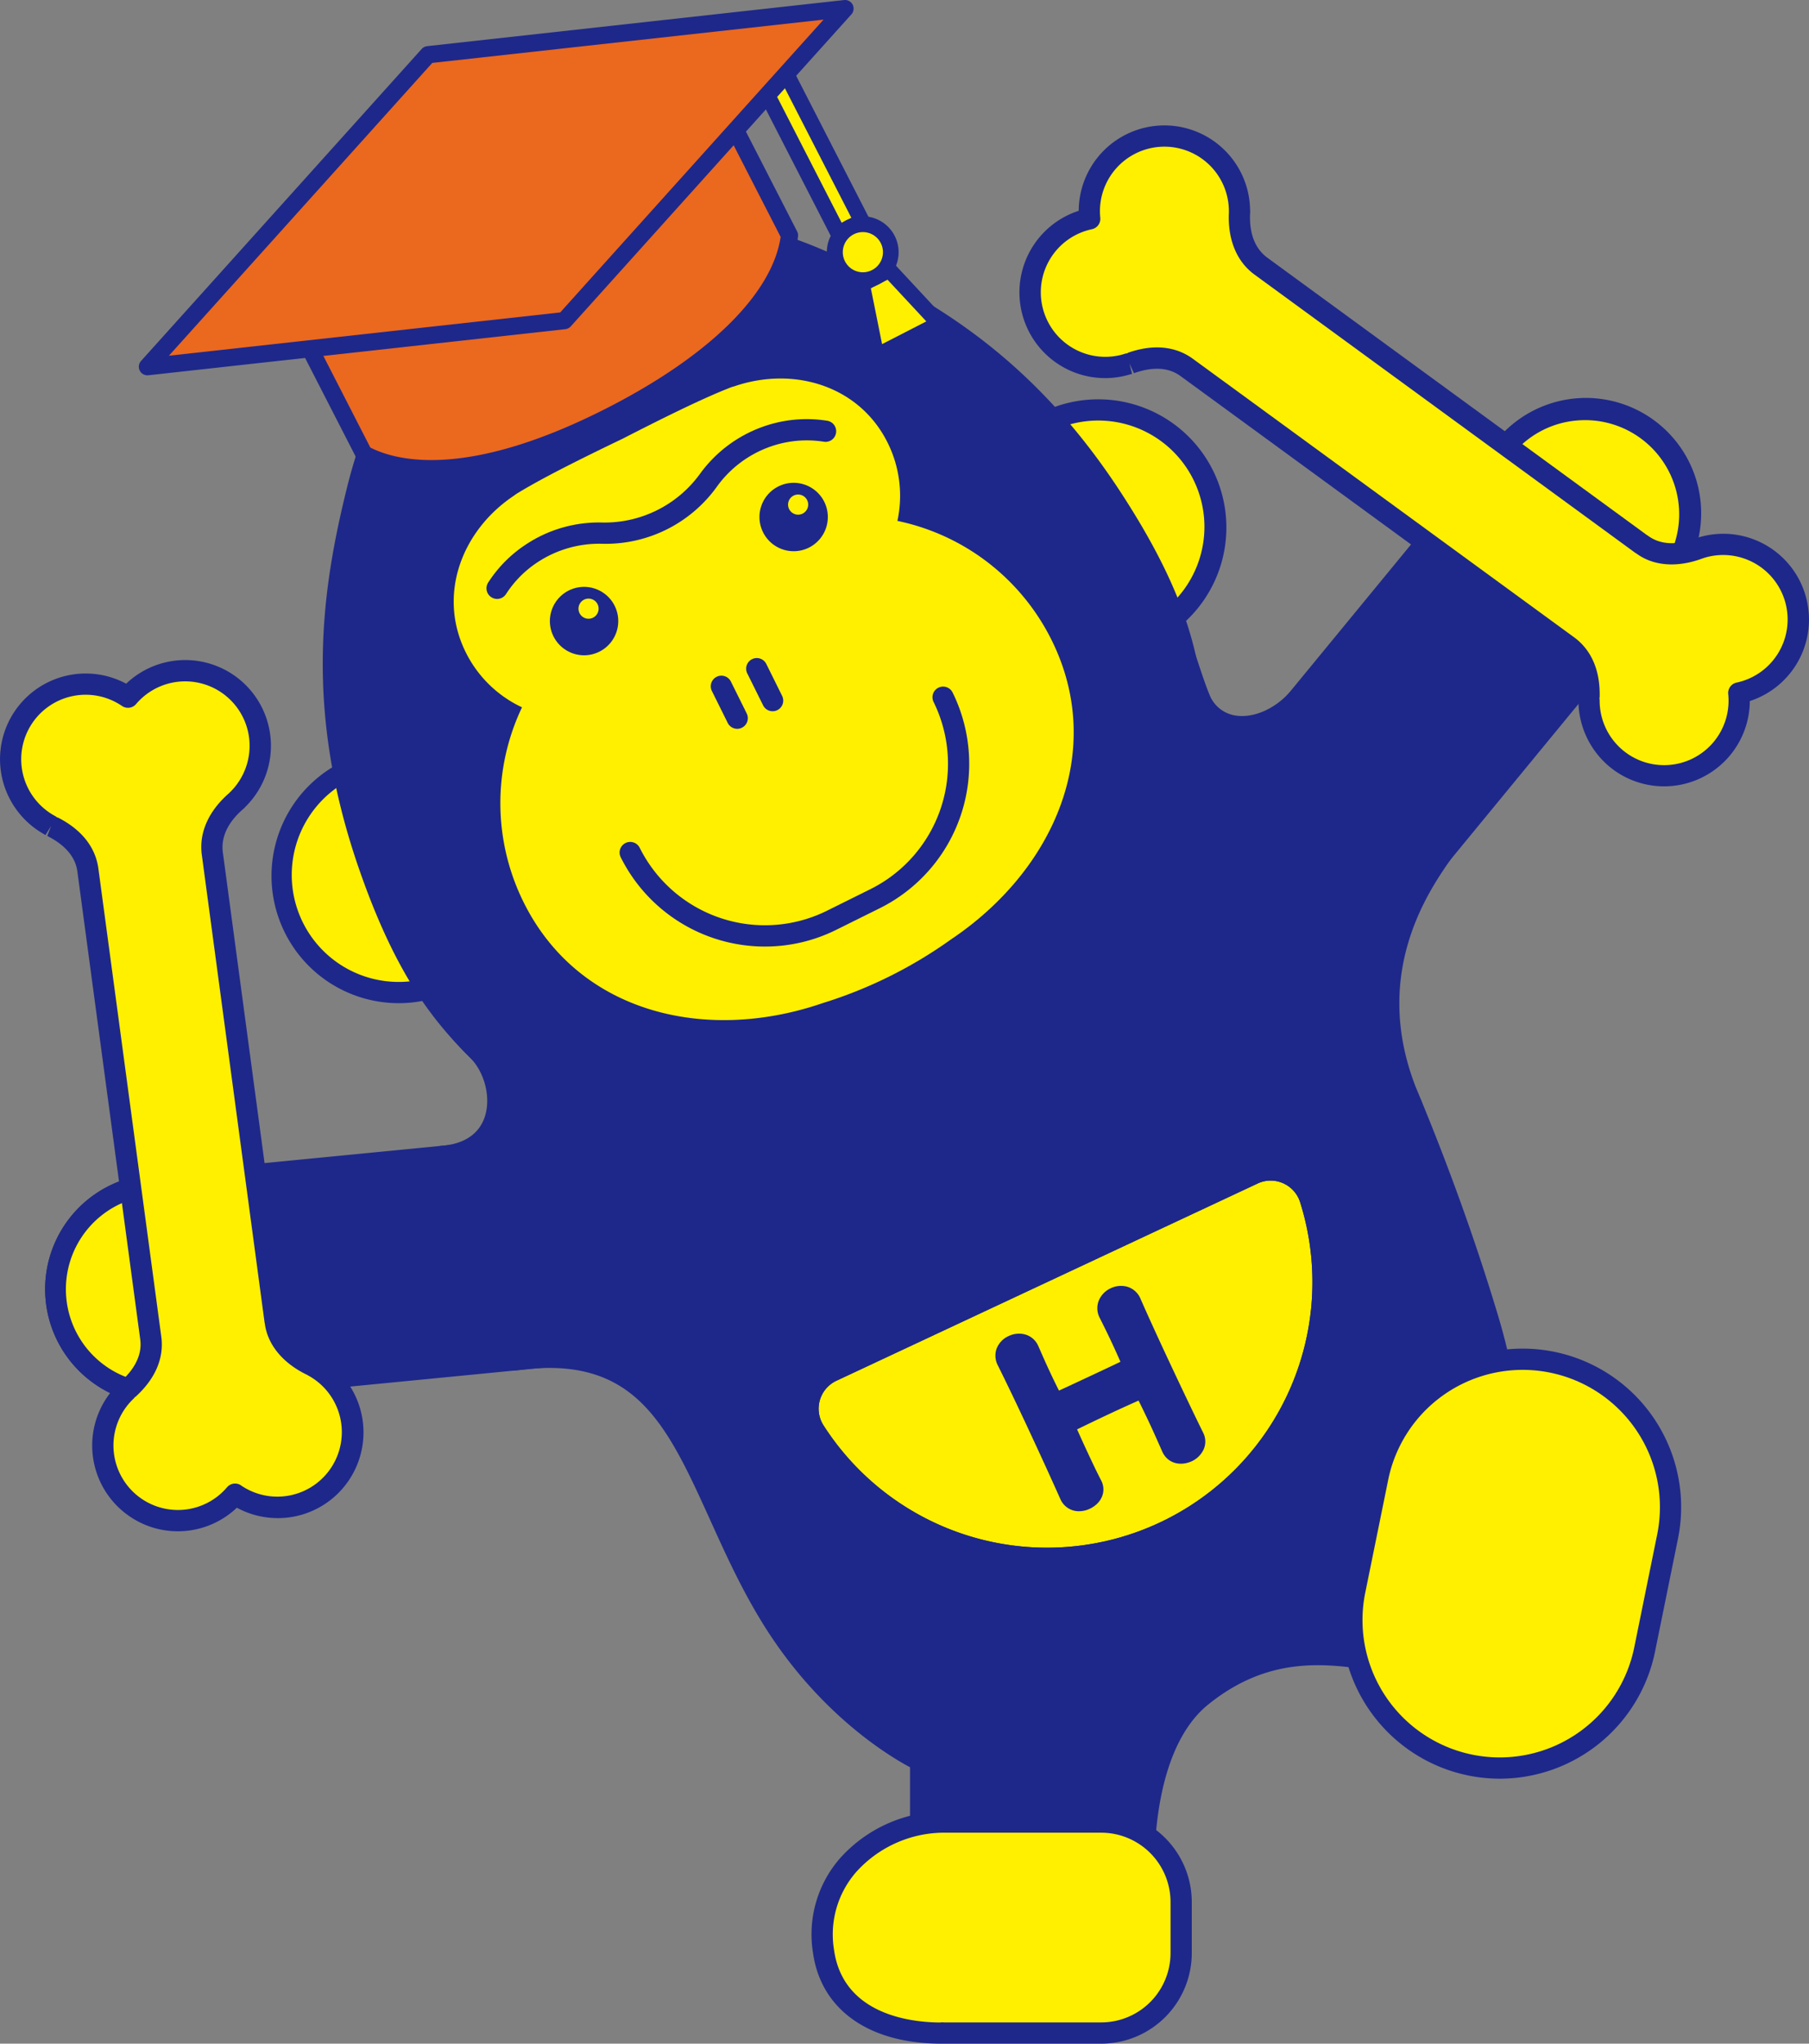
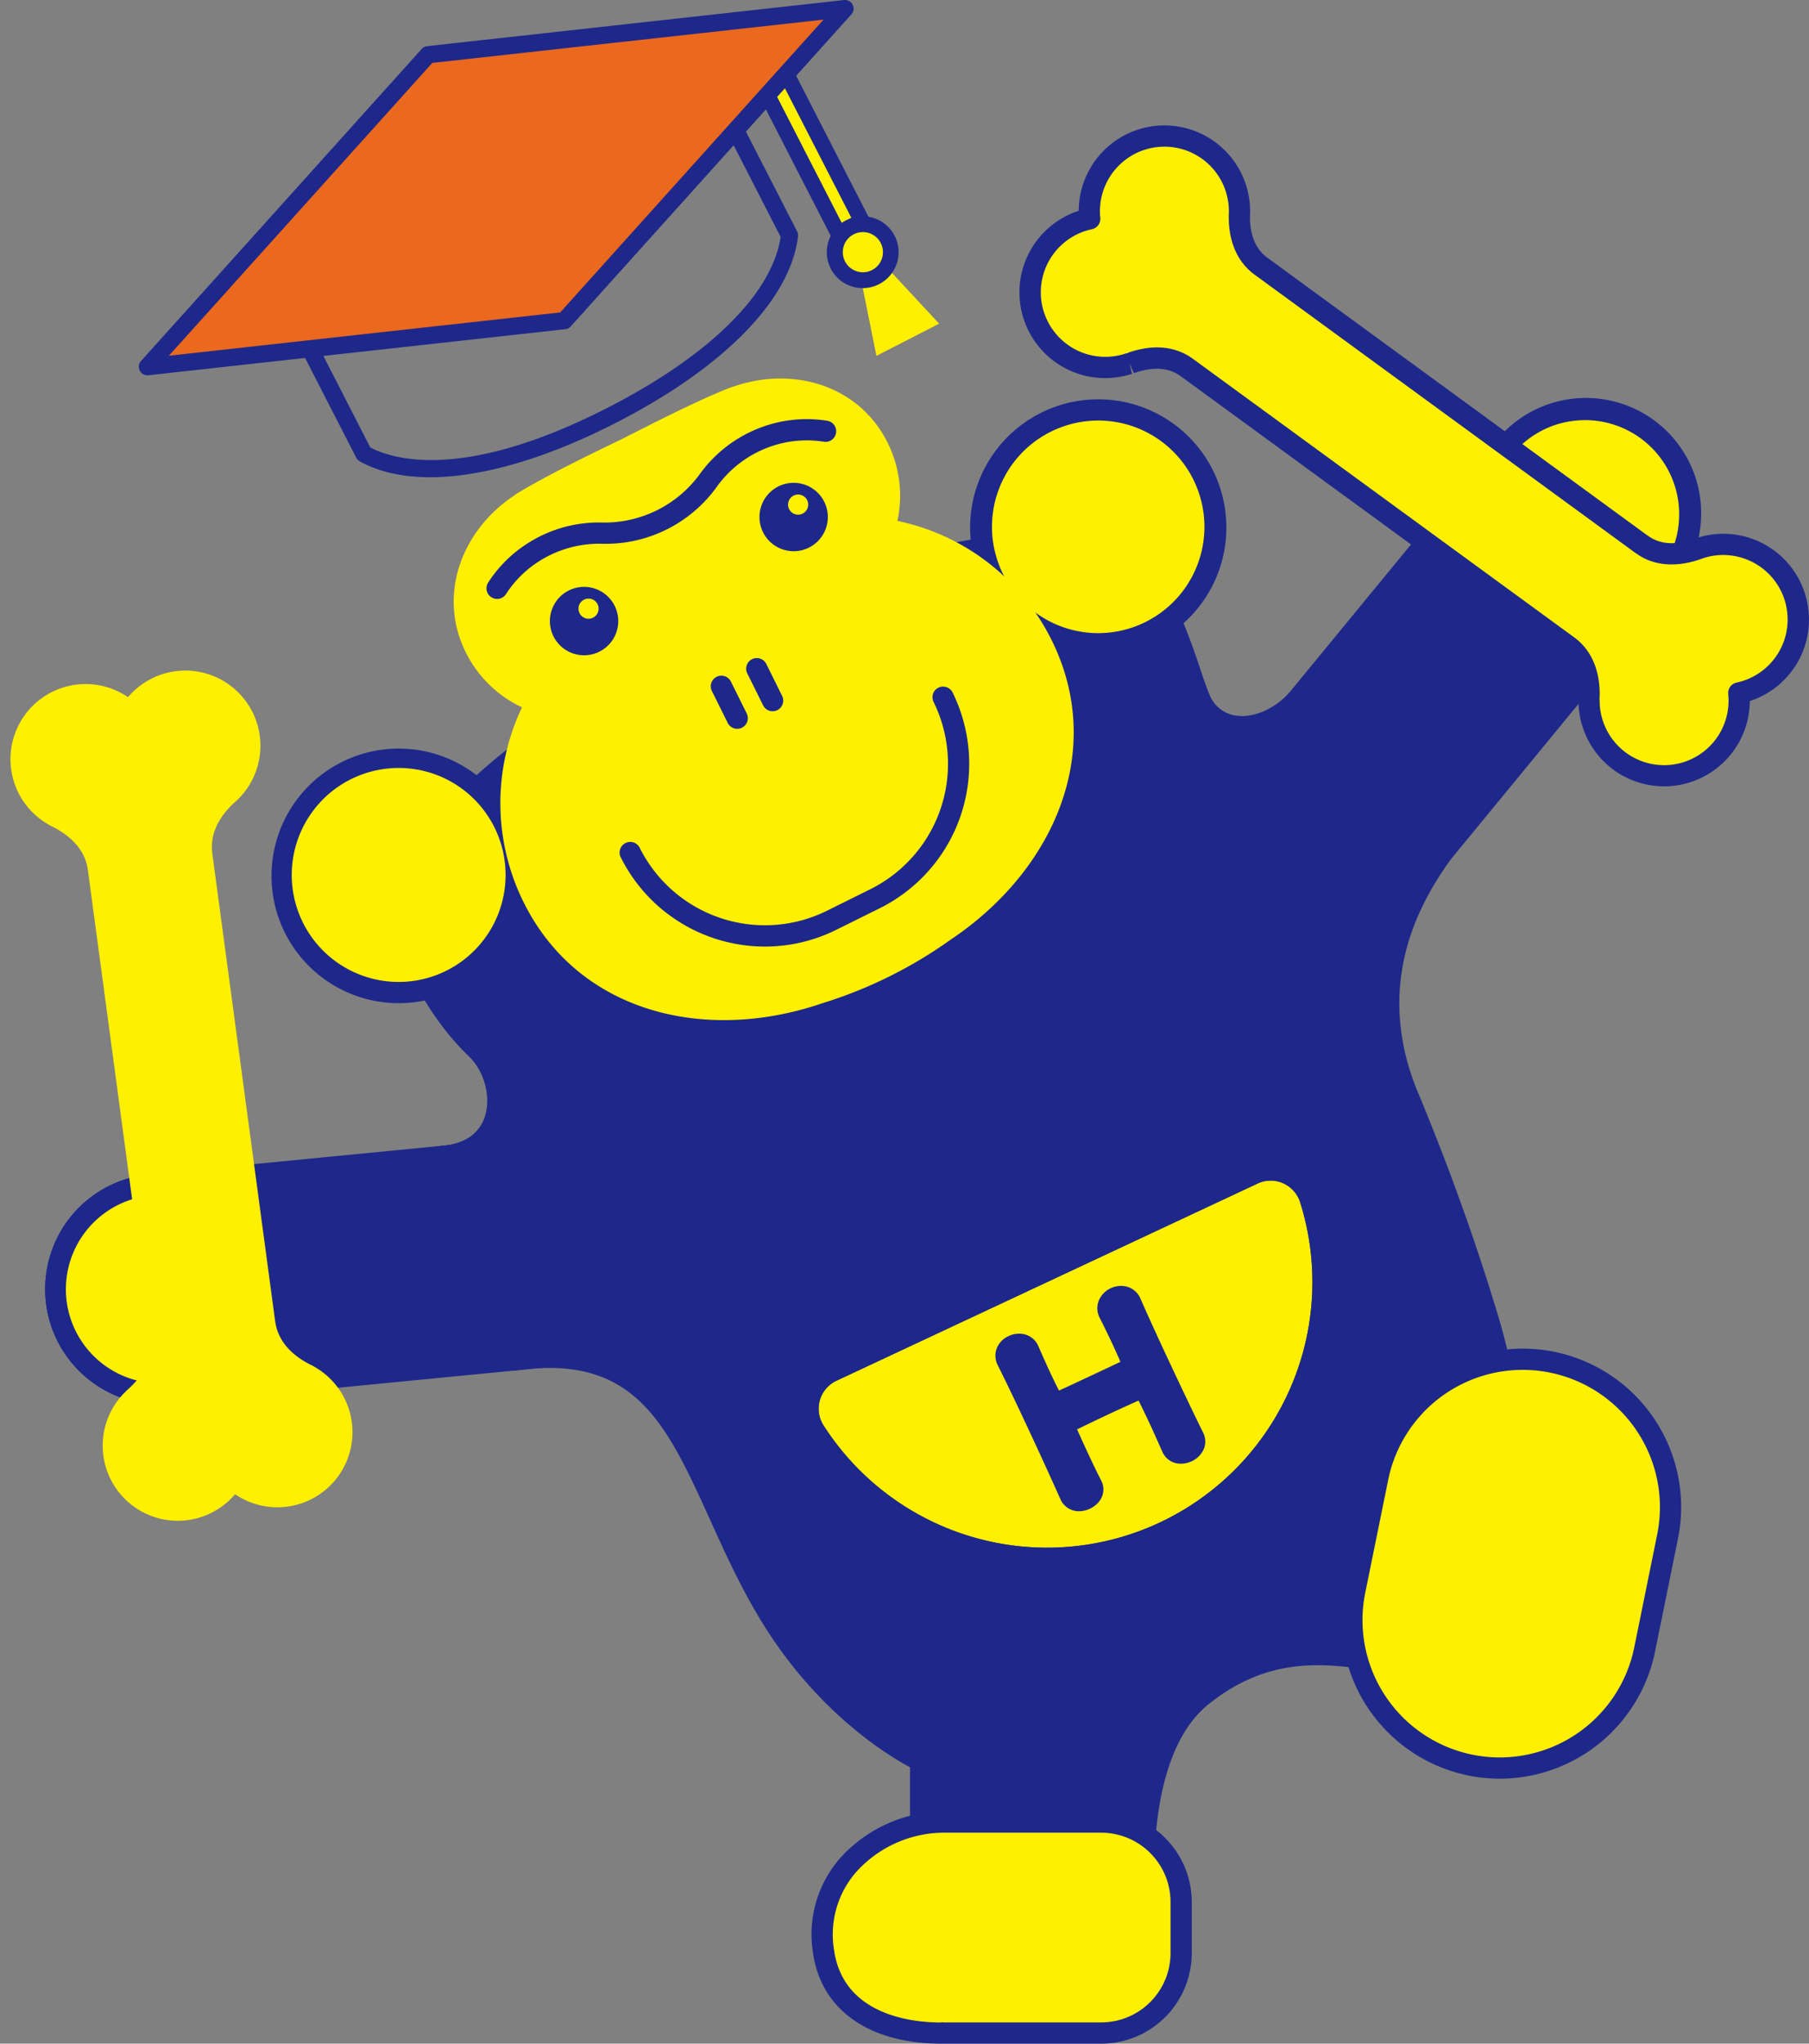
<svg xmlns="http://www.w3.org/2000/svg" id="グループ_15339" data-name="グループ 15339" width="450.519" height="508.642" viewBox="0 0 450.519 508.642">
  <rect x="0" y="0" width="450.519" height="508.642" fill="#808080" stroke="none" />
  <defs>
    <clipPath id="clip-path">
      <rect id="長方形_5599" data-name="長方形 5599" width="450.519" height="508.642" fill="none" />
    </clipPath>
  </defs>
  <g id="グループ_15338" data-name="グループ 15338" clip-path="url(#clip-path)">
    <path id="パス_36041" data-name="パス 36041" d="M130.18,196.855l100.565-122.3a26.071,26.071,0,0,0-40.277-33.115L89.9,163.736a26.072,26.072,0,0,0,40.277,33.118" transform="translate(184.148 70.002)" fill="#1e288a" />
    <path id="パス_36042" data-name="パス 36042" d="M93.622,204.281a28.712,28.712,0,0,1-3.943-40.415l100.565-122.3A28.714,28.714,0,1,1,234.6,78.037l-100.565,122.3a28.743,28.743,0,0,1-40.415,3.94m136.9-129.6a23.431,23.431,0,0,0-36.2-29.763L93.759,167.219a23.432,23.432,0,0,0,36.2,29.766Z" transform="translate(182.332 68.196)" fill="#1e288a" />
    <path id="パス_36043" data-name="パス 36043" d="M159.807,37.855a26.074,26.074,0,0,1,3.579,36.7L154.96,84.8,114.683,51.684l8.426-10.25a26.074,26.074,0,0,1,36.7-3.579" transform="translate(251.507 70.004)" fill="#fff000" />
    <path id="パス_36044" data-name="パス 36044" d="M155.1,88.659,114.819,55.544a2.666,2.666,0,0,1-.952-1.788,2.632,2.632,0,0,1,.591-1.932l8.43-10.25a28.714,28.714,0,1,1,44.358,36.474l-8.427,10.247a2.648,2.648,0,0,1-3.723.364M142.79,36.491a23.269,23.269,0,0,0-15.822,8.439l-6.75,8.209,36.2,29.756,6.747-8.2a23.433,23.433,0,0,0-18.054-38.314q-1.154,0-2.318.112" transform="translate(249.691 68.187)" fill="#1e288a" />
    <path id="パス_36045" data-name="パス 36045" d="M185.48,87.632,27.89,103a26.072,26.072,0,1,0,5.061,51.9l157.59-15.371a26.072,26.072,0,0,0-5.061-51.9" transform="translate(9.533 191.908)" fill="#1e288a" />
    <path id="パス_36046" data-name="パス 36046" d="M14,152.942a28.714,28.714,0,0,1,15.448-50.757L187.041,86.814a28.717,28.717,0,0,1,5.575,57.162L35.022,159.344q-1.423.139-2.835.137A28.5,28.5,0,0,1,14,152.942M187.555,92.076,29.961,107.448a23.428,23.428,0,0,0,4.55,46.635L192.1,138.711a23.428,23.428,0,0,0-2.257-46.746c-.757,0-1.523.038-2.289.112" transform="translate(7.717 190.095)" fill="#1e288a" />
    <path id="パス_36047" data-name="パス 36047" d="M4.471,121.725A26.07,26.07,0,0,1,27.889,93.246L41.1,91.956l4.9,52.408-13.044.779A26.072,26.072,0,0,1,4.471,121.725" transform="translate(9.531 201.665)" fill="#fff000" />
    <path id="パス_36048" data-name="パス 36048" d="M14,143.186A28.714,28.714,0,0,1,29.447,92.429l13.206-1.29a2.65,2.65,0,0,1,2.89,2.388l4.9,52.408a2.637,2.637,0,0,1-2.471,2.883l-12.948.77c-.948.089-1.9.137-2.839.137A28.5,28.5,0,0,1,14,143.186M40.527,96.66,29.961,97.691a23.43,23.43,0,1,0,4.646,46.628l10.317-.616Z" transform="translate(7.717 199.851)" fill="#1e288a" />
    <path id="パス_36049" data-name="パス 36049" d="M241.769,115.8l-167.594,90.3s-24.12,40.705-14.251,39.354c42.334-5.8,43.534,31.787,64,64.615,15.908,25.513,36.848,35.184,36.848,35.184v29.386h55.7s-2.066-32.269,14.3-45.46c23.083-18.6,44.728-5.831,54.924-8.644l21.393-37.8s3.6-18.778-5.051-47.567A562.281,562.281,0,0,0,268.652,150c-5.981-13.29-26.882-34.191-26.882-34.191M115.331,205.226s181.3,7,167.648-23.44c-13.583-30.3.734-52.433,7.564-62.271s-27.914-46.979-36.181-38.1c-7.781,8.353-20.084,9.123-24.13-.581-2.5-6-3.729-12.466-10.2-26.3C199.324,10.29,12.124,97.895,32.831,142.141c6.476,13.832,12.054,20.835,17.415,26.071,7.708,7.526,8.337,24.989-8.091,26.592-15.416,1.5,73.175,10.422,73.175,10.422" transform="translate(68.5 92.964)" fill="#1e288a" />
    <path id="パス_36050" data-name="パス 36050" d="M159.851,376.457V348.7c-5.24-2.788-22.613-13.226-36.449-35.414-5.425-8.7-9.435-17.536-13.305-26.084C99.211,263.209,91.36,245.864,62,249.894a4.459,4.459,0,0,1-4.5-1.842c-3.889-5.853,8.433-28.5,16.125-41.481a2.635,2.635,0,0,1,1.022-.977l.677-.37c-35.9-4.215-35.9-5.815-35.893-8.117.006-2.714,3.043-3.011,4.189-3.123,5.285-.514,8.832-2.925,10.256-6.974,1.705-4.847.089-11.339-3.755-15.1-4.921-4.8-10.895-11.744-17.961-26.838C23.865,127.366,45.185,95.6,111.5,64.572s104.352-27.055,112.638-9.346a169.275,169.275,0,0,1,7.948,20.014c.8,2.379,1.488,4.429,2.3,6.386a8.283,8.283,0,0,0,6.348,5.281c4.314.776,9.582-1.379,13.411-5.486,2.226-2.385,7.769-4.936,19.89,4.828,9.918,7.992,26.652,27.563,20.394,36.583-5.47,7.88-19.688,28.367-8.6,56.658q.536,1.274,1.082,2.6.091.216.192.431c.147.329.275.655.39.98,5.907,14.391,12.731,32.592,18.788,52.733,8.746,29.076,5.272,48.033,5.118,48.828a2.711,2.711,0,0,1-.294.8l-21.4,37.8a2.648,2.648,0,0,1-1.6,1.245c-3.656,1.006-8.161.361-13.382-.383-11.348-1.622-25.474-3.643-40.587,8.538-15.1,12.166-13.341,42.921-13.321,43.231a2.649,2.649,0,0,1-2.637,2.813H162.495a2.648,2.648,0,0,1-2.644-2.647m70.979-47.513c16.907-13.625,32.946-11.329,44.652-9.656,4.074.581,7.651,1.1,10.221.728l20.576-36.35c.431-2.829,2.609-20.436-5.055-45.913-4.994-16.607-10.512-31.873-15.592-44.741-18.842,21.793-153.213,17.265-168.852,16.655-12.74-1.28-23.38-2.4-32.269-3.391l-6.718,3.618c-8.12,13.8-16.01,30.187-15.933,34.683,32.8-4.215,42.18,16.479,53.05,40.443,3.8,8.391,7.737,17.064,12.977,25.471,15.26,24.472,35.516,34.092,35.721,34.185a2.647,2.647,0,0,1,1.53,2.4v26.739h50.323c-.105-8.4.878-33.189,15.371-44.869m51.252-144.719c-.428-.967-.83-1.935-1.2-2.89-7.28-17.361-12.763-28.128-12.865-28.322l-.057-.121c-4.844-10.761-20.266-27.147-24.967-32.007L92.79,201.816c8.628.958,17.14,1.855,24.357,2.583,41.89,1.616,153.158,2.012,164.883-15.362a3.928,3.928,0,0,0,.511-3.691c-.153-.377-.307-.747-.46-1.121m-36.727-68.478c.865.869,21.253,21.342,27.393,34.916.22.431,1.542,3.049,3.621,7.469.109-18.711,9.413-32.116,13.717-38.314,2.634-3.793-6.46-19.05-19.369-29.453-6.629-5.339-11.412-6.725-12.705-5.339-5.1,5.47-12.079,8.184-18.21,7.085a13.514,13.514,0,0,1-10.294-8.452c-.888-2.13-1.606-4.266-2.433-6.734a164.966,164.966,0,0,0-7.724-19.462c-7.162-15.3-45.737-16.125-105.61,11.894s-83.958,58.174-76.8,73.476c6.705,14.327,12.287,20.828,16.869,25.3,5.3,5.182,7.427,13.861,5.048,20.63a14.706,14.706,0,0,1-6.6,8.015c7.593,1.159,19.152,2.6,31.318,4l158.657-85.488a2.641,2.641,0,0,1,3.123.46M43.186,199.373h0Zm227.148-47.567h0Z" transform="translate(66.786 91.151)" fill="#1e288a" />
    <path id="パス_36051" data-name="パス 36051" d="M148.734,177.16a66.105,66.105,0,0,0,35.034-79.712A7.69,7.69,0,0,0,173.2,92.742L68.243,141.858a7.689,7.689,0,0,0-3.158,11.134,66.1,66.1,0,0,0,83.649,24.168" transform="translate(140.031 201.808)" fill="#fff000" />
    <path id="パス_36052" data-name="パス 36052" d="M180.044,95.651a7.742,7.742,0,0,1,7.354,5.428A66.1,66.1,0,0,1,68.715,156.622a7.691,7.691,0,0,1,3.158-11.134L176.825,96.372a7.55,7.55,0,0,1,3.219-.722m0-5.285a12.808,12.808,0,0,0-5.46,1.22L69.634,140.7a12.9,12.9,0,0,0-6.923,8.1,13.04,13.04,0,0,0,1.552,10.671A71.385,71.385,0,0,0,192.436,99.485,12.97,12.97,0,0,0,180.044,90.366Z" transform="translate(136.401 198.178)" fill="#1e288a" />
    <path id="パス_36053" data-name="パス 36053" d="M125.7,136.266c.763,1.632-.307,3.193-1.788,3.886-1.5.639-3.34.568-4.1-1.066l-.048-.1c-1.025-2.321-2.047-4.643-3.027-6.734-1.5-3.212-2.8-5.84-3.49-7.194-.383-.817-.635-.824-1.424-.517-1.81.786-4.841,2.143-7.9,3.576-3.774,1.766-7.679,3.656-9.646,4.636-.409.192-.945.508-.584,1.271.568,1.351,1.782,4.078,3.356,7.446.958,2.04,2.031,4.333,3.231,6.632l.048.1c.766,1.635-.307,3.069-1.785,3.761s-3.343.568-4.106-1.066l-.022-.051c-2.43-5.454-5.53-12.213-8.513-18.59-2.676-5.712-5.256-11.093-7.172-14.924a2.916,2.916,0,0,1,1.616-4.116,3.024,3.024,0,0,1,4.2,1.268l.048.1c.9,2.063,1.807,4.129,2.644,5.914,1.287,2.756,2.414,5.029,3.062,6.278.358.766.862.779,1.271.587,1.3-.543,4.818-2.194,8.49-3.911,3.723-1.743,7.548-3.532,9.362-4.442.613-.287.648-.741.386-1.3-.52-1.245-1.545-3.567-2.858-6.373-.859-1.836-1.865-3.854-2.871-5.872a3.278,3.278,0,0,1,5.866-2.867l.051.1c1.641,3.774,4.145,9.257,6.747,14.816,3.343,7.143,6.83,14.465,8.937,18.7Z" transform="translate(171.872 221.424)" fill="#1e288a" />
    <path id="パス_36054" data-name="パス 36054" d="M93.869,153.417c-2.42-5.441-5.514-12.188-8.49-18.552-2.756-5.888-5.3-11.166-7.14-14.857a5.208,5.208,0,0,1-.332-4.074,5.681,5.681,0,0,1,3.046-3.228,5.97,5.97,0,0,1,3.9-.431,5.037,5.037,0,0,1,3.42,2.826l.15.329c.872,1.989,1.74,3.969,2.545,5.69.961,2.063,1.833,3.851,2.5,5.17,1.593-.718,4.116-1.9,6.757-3.139l.693-.319c2.918-1.367,5.869-2.749,7.858-3.71-.559-1.293-1.373-3.1-2.344-5.176-.849-1.82-1.846-3.819-2.842-5.808a5.144,5.144,0,0,1-.291-4.023,5.815,5.815,0,0,1,3.065-3.3,5.933,5.933,0,0,1,3.9-.428,5.164,5.164,0,0,1,3.487,2.989c1.558,3.57,4.007,8.95,6.721,14.755,3.611,7.714,6.945,14.688,8.915,18.654l.045.1a4.811,4.811,0,0,1-.1,4.378,6.108,6.108,0,0,1-2.89,2.663c-3,1.274-5.939.351-7.219-2.379-1.019-2.305-2.034-4.608-3-6.686-1.146-2.449-2.171-4.556-2.931-6.083-1.8.8-4.272,1.913-6.769,3.081-3.132,1.466-6.361,3.017-8.538,4.087.655,1.482,1.632,3.646,2.829,6.2.936,2,1.983,4.237,3.247,6.673,1.229,2.625,0,5.518-2.918,6.884a6.3,6.3,0,0,1-2.66.613,4.972,4.972,0,0,1-4.608-2.9M116.935,125.6c.7,1.37,2.015,4.026,3.532,7.271.987,2.107,2.018,4.445,3.1,6.887a1.429,1.429,0,0,0,.958-.121,1.077,1.077,0,0,0,.655-.763l-.01-.026c-1.989-4-5.329-11-8.95-18.727-2.73-5.843-5.2-11.262-6.795-14.915-.093-.2-.182-.236-.281-.259a1.222,1.222,0,0,0-.8.121,1.132,1.132,0,0,0-.619.581.442.442,0,0,0,.051.383c1.019,2.037,2.034,4.071,2.9,5.923,1.332,2.848,2.372,5.2,2.861,6.37a3.474,3.474,0,0,1,.291,2.3,3.12,3.12,0,0,1-1.747,2.095c-1.785.9-5.508,2.641-9.423,4.473l-.45.208c-3.547,1.66-6.875,3.215-8.034,3.694a3.2,3.2,0,0,1-2.468.15,3.328,3.328,0,0,1-1.887-1.772c-.661-1.271-1.8-3.573-3.107-6.364-.821-1.753-1.705-3.771-2.692-6.019-.093-.2-.179-.233-.278-.259a1.385,1.385,0,0,0-.8.125,1.123,1.123,0,0,0-.6.508.621.621,0,0,0,.086.431c1.871,3.739,4.426,9.059,7.2,14.979,2.989,6.389,6.1,13.165,8.577,18.715a1.276,1.276,0,0,0,.942-.137c.473-.22.671-.495.655-.655-1.2-2.3-2.286-4.6-3.276-6.721-1.593-3.4-2.823-6.166-3.359-7.443a3.155,3.155,0,0,1-.156-2.487,3.359,3.359,0,0,1,1.82-1.878c1.976-.99,5.9-2.89,9.7-4.665,3.081-1.443,6.137-2.81,8.047-3.64a4.463,4.463,0,0,1,1.593-.329,3.036,3.036,0,0,1,2.765,1.964m-19.452,9.19-.029-.064.029.064M94.032,127.4l-.01-.016.01.016m-1.766-.581.045-.022-.045.022m16.981-6.587-.006-.022.006.022m.738-1.705.048-.022-.048.022" transform="translate(170.261 219.81)" fill="#1e288a" />
    <path id="パス_36055" data-name="パス 36055" d="M134.929,206.835h0a36.819,36.819,0,0,1-28.744-43.419l5.677-27.927a36.822,36.822,0,0,1,72.166,14.675l-5.68,27.926a36.819,36.819,0,0,1-43.419,28.744" transform="translate(231.235 232.463)" fill="#fff000" />
    <path id="パス_36056" data-name="パス 36056" d="M136.217,211.239h0a39.515,39.515,0,0,1-30.81-46.539l5.68-27.923a39.463,39.463,0,1,1,77.342,15.729l-5.677,27.926a39.5,39.5,0,0,1-38.591,31.611,39.968,39.968,0,0,1-7.944-.8m-19.95-73.408-5.68,27.923a34.179,34.179,0,0,0,66.987,13.625l5.677-27.927a34.178,34.178,0,1,0-66.984-13.622" transform="translate(229.42 230.652)" fill="#1e288a" />
    <path id="パス_36057" data-name="パス 36057" d="M10.64,90.765l-.01.019c.169.077.326.169.492.249l.2.1c4.359,2.184,8.069,5.658,8.752,10.754L35.731,218.372c.683,5.1-1.977,9.429-5.6,12.686-.054.051-.109.1-.163.15-.137.121-.268.252-.409.374l.013.013a18.7,18.7,0,1,0,27.154,25.64,18.7,18.7,0,1,0,19.427-31.9l.01-.022c-4.655-2.159-8.72-5.741-9.442-11.109-.006-.051-.019-.086-.029-.134L51.071,97.863c-.006-.048,0-.086-.01-.137-.722-5.368,2.251-9.9,6.172-13.207l-.016-.019A18.7,18.7,0,1,0,30.06,58.866a18.7,18.7,0,1,0-19.42,31.9" transform="translate(1.816 114.658)" fill="#fff000" />
-     <path id="パス_36058" data-name="パス 36058" d="M31.359,263.9a21.334,21.334,0,0,1-1.8-32.394l0,.006a2.065,2.065,0,0,1,.23-.243l.386-.361c2.5-2.245,5.358-5.866,4.751-10.365L19.267,104.057c-.6-4.5-4.314-7.242-7.494-8.838l.952-2.481-1.4,2.254a2.763,2.763,0,0,1-.441-.262A21.422,21.422,0,0,1,.2,78.985,21.334,21.334,0,0,1,31.42,57.32,21.34,21.34,0,0,1,61.141,87.948a2.729,2.729,0,0,1-.386.406C58,90.675,54.854,94.439,55.5,99.325l15.582,116c.022.086.054.252.067.342.639,4.748,4.665,7.548,7.932,9.062a2.679,2.679,0,0,1,.489.294A21.339,21.339,0,0,1,58.989,262.41a21.282,21.282,0,0,1-11.827,5.671,21.548,21.548,0,0,1-2.893.195,21.208,21.208,0,0,1-12.91-4.381m28.664-7.034A16.053,16.053,0,1,0,76.7,229.477c-.067-.035-.131-.077-.195-.118-6.105-2.931-9.86-7.526-10.559-12.791-.019-.086-.051-.236-.064-.326L50.256,99.893c-.734-5.457,1.676-10.888,6.795-15.33.048-.051.1-.105.15-.153a16.137,16.137,0,0,0,4.822-13.733,16.049,16.049,0,0,0-28.137-8.283,2.644,2.644,0,0,1-3.5.473,16.054,16.054,0,1,0-16.671,27.39,2.136,2.136,0,0,1,.214.131l.019.01v0a2.4,2.4,0,0,1,.316.255l.051-.07c5.942,2.979,9.467,7.392,10.189,12.766L40.166,219.837c.722,5.371-1.51,10.559-6.507,15.049l-.048-.048a2.917,2.917,0,0,1-.2.275v0l-.019.019c-.054.061-.112.125-.172.182a16.054,16.054,0,1,0,23.313,22.016,2.642,2.642,0,0,1,3.5-.473M31.778,233.025l.026.029,0,0Z" transform="translate(0 112.841)" fill="#1e288a" />
    <path id="パス_36059" data-name="パス 36059" d="M104.768,67.287l.006.019c.172-.067.348-.118.52-.182.07-.022.141-.048.211-.07,4.592-1.635,9.669-1.909,13.823,1.121l94.923,69.3c4.154,3.033,5.438,7.951,5.281,12.823,0,.073,0,.147-.006.22-.006.185,0,.37-.013.552h.019a18.7,18.7,0,1,0,37.3-1.858,18.7,18.7,0,1,0-9.582-36.094l-.01-.026c-4.777,1.871-10.179,2.325-14.551-.869-.042-.032-.077-.045-.118-.073l-94.7-69.139c-.038-.032-.061-.057-.105-.089-4.371-3.193-5.585-8.474-5.262-13.6h-.022a18.7,18.7,0,1,0-37.3,1.868,18.7,18.7,0,1,0,9.592,36.091" transform="translate(176.208 23.268)" fill="#fff000" />
    <path id="パス_36060" data-name="パス 36060" d="M227.445,170.153a21.436,21.436,0,0,1-8.746-17.258h.006a2.764,2.764,0,0,1-.016-.323l.013-.533c.109-3.362-.533-7.932-4.2-10.607l-94.923-69.3c-3.662-2.673-8.206-1.893-11.575-.7l-1.124-2.408.655,2.564a2.151,2.151,0,0,1-.46.131A21.339,21.339,0,0,1,94.25,31.015a21.339,21.339,0,0,1,42.675-.259,2.729,2.729,0,0,1,.022.559c-.227,3.592.316,8.468,4.291,11.383l94.479,69c.093.054.249.153.338.214,3.867,2.832,8.679,1.858,12.031.546a2.777,2.777,0,0,1,.53-.147,21.331,21.331,0,0,1,27.24,17.147,21.314,21.314,0,0,1-14.477,23.578,21.351,21.351,0,0,1-33.936,17.121m22.415-52.692c-.067.019-.137.038-.211.054-6.341,2.382-12.261,1.916-16.5-1.2-.1-.051-.24-.144-.329-.2L138.014,46.881c-4.445-3.244-6.7-8.746-6.364-15.518,0-.07-.006-.14-.006-.214a16.055,16.055,0,1,0-32.026,1.6A2.647,2.647,0,0,1,97.535,35.6a16.055,16.055,0,1,0,8.238,30.992c.077-.026.156-.048.233-.067l.054-.013,0,.006a2.524,2.524,0,0,1,.38-.048l-.016-.089c6.265-2.229,11.891-1.718,16.269,1.478l94.923,69.3c4.378,3.2,6.581,8.4,6.364,15.074l-.08,0a2.431,2.431,0,0,1,.067.37h0v.035a2.168,2.168,0,0,1,.013.249,16.054,16.054,0,1,0,32.023-1.6,2.644,2.644,0,0,1,2.082-2.848,16.052,16.052,0,1,0-8.232-30.989m-28.524,34.881.08.01,0-.013ZM106.865,68.984l.013.042-.01-.045Z" transform="translate(174.399 21.45)" fill="#1e288a" />
    <path id="パス_36061" data-name="パス 36061" d="M93.9,142.024h39.706a19.9,19.9,0,0,1,19.9,19.9v12.712a19.9,19.9,0,0,1-19.9,19.9H94.155c-.042,0-.073-.022-.115-.026-.08,0-.153.026-.233.026-14.5,0-27.342-5.952-29.367-20.308-2.906-20.624,15.553-32.2,29.462-32.2" transform="translate(140.653 311.467)" fill="#fff000" />
    <path id="パス_36062" data-name="パス 36062" d="M63.638,176.4a28.77,28.77,0,0,1,6.731-23.558A35.024,35.024,0,0,1,95.718,141.2h39.706a22.567,22.567,0,0,1,22.54,22.54v12.712a22.567,22.567,0,0,1-22.54,22.54H95.971c-.128,0-.259,0-.351,0-18.034,0-29.989-8.442-31.982-22.585M96.2,193.7h39.22a17.273,17.273,0,0,0,17.255-17.252V163.736a17.273,17.273,0,0,0-17.255-17.252H95.718a29.528,29.528,0,0,0-21.362,9.828,23.618,23.618,0,0,0-5.482,19.356c2.293,16.275,19.468,18.031,26.442,18.054a4.351,4.351,0,0,1,.54-.048,2.7,2.7,0,0,1,.348.026" transform="translate(138.838 309.651)" fill="#1e288a" />
    <path id="パス_36063" data-name="パス 36063" d="M131.975,48.216a29.264,29.264,0,1,0-13.206,39.22,29.262,29.262,0,0,0,13.206-39.22" transform="translate(167.751 70.074)" fill="#fff000" />
    <path id="パス_36064" data-name="パス 36064" d="M78.989,77.228a31.909,31.909,0,1,1,28.632,17.721A31.939,31.939,0,0,1,78.989,77.228M95.737,39.2a26.455,26.455,0,1,0,11.808-2.788A26.654,26.654,0,0,0,95.737,39.2" transform="translate(165.941 68.254)" fill="#1e288a" />
    <path id="パス_36065" data-name="パス 36065" d="M77.411,75.292A29.264,29.264,0,1,0,64.2,114.512a29.262,29.262,0,0,0,13.207-39.22" transform="translate(48.089 129.454)" fill="#fff000" />
    <path id="パス_36066" data-name="パス 36066" d="M42.824,120.348a31.683,31.683,0,1,1,10.211,1.686,31.71,31.71,0,0,1-10.211-1.686M41.176,66.264a26.628,26.628,0,1,0,11.786-2.772,26.655,26.655,0,0,0-11.786,2.772" transform="translate(46.278 127.644)" fill="#1e288a" />
-     <path id="パス_36067" data-name="パス 36067" d="M253.813,184.135,93.074,263.9c-.766-8.174-6.776-15.113-16.984-26.828C62.373,221.324,48.505,216.334,34.756,176.5c-13.047-37.8-9.34-66.917-2.762-93.317,6.562-26.336,20.26-46.628,42.768-57.8l.006-.01c.026-.013.054-.022.083-.038s.054-.029.083-.045l.01,0c21.917-10.876,47.12-9.889,72.061.814,25,10.729,50.288,24.954,72.476,58.724,23.143,35.219,19,49.106,23.239,69.554,3.155,15.212,5.045,24.194,11.093,29.75" transform="translate(57.045 38.584)" fill="#1e288a" />
-     <path id="パス_36068" data-name="パス 36068" d="M93.63,268.042a2.635,2.635,0,0,1-1.344-2.063c-.693-7.379-6.584-14.142-16.345-25.34-3.18-3.65-6.316-6.654-9.637-9.841C55.728,220.66,44.792,210.171,34.1,179.191c-13.5-39.118-9.337-68.686-2.829-94.818,7.095-28.476,21.949-48.5,44.154-59.522l.07-.038a1.973,1.973,0,0,1,.287-.137c21.962-10.831,47.583-10.547,74.108.833,24.893,10.684,51.044,25.311,73.645,59.7,18.041,27.457,19.845,42.474,21.588,56.993.517,4.317,1.054,8.778,2.028,13.475,3.014,14.551,4.837,23.332,10.294,28.342a2.645,2.645,0,0,1-.613,4.314L96.092,268.1a2.631,2.631,0,0,1-2.462-.057M241.973,156.754c-1.019-4.917-1.568-9.493-2.1-13.912-1.747-14.557-3.4-28.306-20.758-54.729C198.5,56.741,175.7,42.34,147.8,30.369c-25.12-10.78-49.269-11.089-69.845-.875l-.083.038-.1.051C57.025,39.881,43.1,58.746,36.4,85.651c-6.313,25.34-10.358,54,2.695,91.813,10.278,29.775,20.279,39.364,30.867,49.521,3.257,3.126,6.626,6.351,9.962,10.183,9.011,10.339,14.944,17.147,16.958,24.638l154.455-76.646c-4.748-6.131-6.581-14.975-9.365-28.405" transform="translate(55.205 36.752)" fill="#1e288a" />
    <path id="パス_36069" data-name="パス 36069" d="M52.4,111.338a29.641,29.641,0,0,1-14.014-13.7c-7.069-14.241-1.06-30.3,12.07-39.022a8.132,8.132,0,0,1,1.156-.763c.073-.045.144-.1.217-.14,6.255-3.768,15.949-8.586,25.65-13.235,9.573-4.914,19.27-9.72,26.055-12.424.061-.022.125-.042.185-.064a8.531,8.531,0,0,1,1.459-.514c14.867-5.125,31.231-.192,38.285,14.021a29.64,29.64,0,0,1,2.43,19.446,55.463,55.463,0,0,1,38.4,29.66c13.65,27.508.639,57.3-25.091,74.523a111.471,111.471,0,0,1-31.88,15.818c-29.28,10.074-60.873,2.417-74.523-25.091a55.462,55.462,0,0,1-.4-48.515" transform="translate(77.603 64.705)" fill="#fff000" />
    <path id="パス_36070" data-name="パス 36070" d="M75.374,42.364a8.512,8.512,0,1,0-3.841,11.409,8.511,8.511,0,0,0,3.841-11.409" transform="translate(129.904 82.532)" fill="#1e288a" />
    <path id="パス_36071" data-name="パス 36071" d="M59.028,50.475a8.512,8.512,0,1,0-3.841,11.409,8.511,8.511,0,0,0,3.841-11.409" transform="translate(94.057 100.32)" fill="#1e288a" />
    <path id="パス_36072" data-name="パス 36072" d="M49.87,48.051a2.506,2.506,0,1,0-1.13,3.359,2.507,2.507,0,0,0,1.13-3.359" transform="translate(98.948 102.326)" fill="#fff000" />
    <path id="パス_36073" data-name="パス 36073" d="M66.216,39.939a2.506,2.506,0,1,0-1.13,3.359,2.507,2.507,0,0,0,1.13-3.359" transform="translate(134.796 84.536)" fill="#fff000" />
    <path id="パス_36074" data-name="パス 36074" d="M84.566,118.25a39.829,39.829,0,0,0,17.757-4.177l10.834-5.374a40.137,40.137,0,0,0,18.092-53.726,2.645,2.645,0,0,0-4.738,2.35,34.84,34.84,0,0,1-15.7,46.641l-10.834,5.377a34.849,34.849,0,0,1-46.644-15.7,2.642,2.642,0,0,0-4.732,2.35,40.133,40.133,0,0,0,35.97,22.262" transform="translate(105.967 117.334)" fill="#1e288a" />
    <path id="パス_36075" data-name="パス 36075" d="M64.786,64.529a2.61,2.61,0,0,0,1.172-.278,2.641,2.641,0,0,0,1.194-3.541l-3.94-7.948a2.645,2.645,0,0,0-4.739,2.353l3.943,7.944a2.644,2.644,0,0,0,2.369,1.469" transform="translate(127.631 112.491)" fill="#1e288a" />
    <path id="パス_36076" data-name="パス 36076" d="M62.024,65.9a2.646,2.646,0,0,0,2.366-3.819l-3.943-7.944a2.642,2.642,0,1,0-4.732,2.353l3.94,7.941A2.648,2.648,0,0,0,62.024,65.9" transform="translate(121.577 115.496)" fill="#1e288a" />
    <path id="パス_36077" data-name="パス 36077" d="M40.583,77.421a2.652,2.652,0,0,0,2.222-1.207A26.882,26.882,0,0,1,50.792,68.2a27.886,27.886,0,0,1,15.764-4.515A34.1,34.1,0,0,0,95.4,49.373a27.743,27.743,0,0,1,13.133-9.825,27.268,27.268,0,0,1,13.446-1.255,2.642,2.642,0,1,0,.821-5.221,32.456,32.456,0,0,0-16.061,1.5,32.95,32.95,0,0,0-15.617,11.7A29.354,29.354,0,0,1,66.677,58.4a32.813,32.813,0,0,0-18.762,5.364,32.146,32.146,0,0,0-9.547,9.573,2.641,2.641,0,0,0,.782,3.653,2.608,2.608,0,0,0,1.434.428" transform="translate(83.212 71.65)" fill="#1e288a" />
-     <path id="パス_36078" data-name="パス 36078" d="M74.222,31.593h0L21.23,58.782,44.07,103.3c11.46,6.335,32.691,5.3,61.958-9.72s42.49-31.659,44.026-44.661L127.214,4.4Z" transform="translate(46.559 9.658)" fill="#eb681f" />
    <path id="パス_36079" data-name="パス 36079" d="M146.29,67.659c-7.552,10.278-20.531,20.426-37.815,29.3C81.611,110.737,58.3,114.268,44.508,106.64a2.139,2.139,0,0,1-.872-.894L20.8,61.232a2.147,2.147,0,0,1-.134-1.632,2.119,2.119,0,0,1,1.06-1.248L127.706,3.97a2.142,2.142,0,0,1,2.883.929l22.84,44.514a2.132,2.132,0,0,1,.22,1.229c-.658,5.578-3.177,11.316-7.36,17.016M47.139,103.195c6.437,3.289,24.149,8.031,59.381-10.049,25.193-12.926,40.734-28.332,42.8-42.372L127.757,8.754,25.582,61.18Z" transform="translate(45.09 8.189)" fill="#1e288a" />
    <rect id="長方形_5598" data-name="長方形 5598" width="6.621" height="50.65" transform="translate(185.646 13.026) rotate(-27.171)" fill="#fff000" />
    <path id="パス_36080" data-name="パス 36080" d="M90.078,50.7a2.046,2.046,0,0,1-.683.584L83.5,54.306a1.96,1.96,0,0,1-2.634-.849L57.745,8.393a1.963,1.963,0,0,1,.846-2.637l5.891-3.021a1.957,1.957,0,0,1,2.634.849L90.238,48.648a1.98,1.98,0,0,1-.16,2.053m-6.622-.773,2.408-1.236L64.527,7.113,62.12,8.349Z" transform="translate(126.162 5.525)" fill="#1e288a" />
    <path id="パス_36081" data-name="パス 36081" d="M86.445,34.4,70.831,42.411l-3.6-17.878,6.795-3.487Z" transform="translate(147.438 46.157)" fill="#fff000" />
-     <path id="パス_36082" data-name="パス 36082" d="M89.366,36.9a1.948,1.948,0,0,1-.683.581L73.069,45.5a1.961,1.961,0,0,1-2.813-1.357l-3.6-17.878a1.973,1.973,0,0,1,1.025-2.13l6.795-3.484a1.955,1.955,0,0,1,2.328.409L89.223,34.41a1.971,1.971,0,0,1,.144,2.494M73.583,40.834,84.6,35.183,74.943,24.808l-4.157,2.136Z" transform="translate(146.093 44.813)" fill="#1e288a" />
    <path id="パス_36083" data-name="パス 36083" d="M65.89,27.606a6.952,6.952,0,1,1,9.359,3.011,6.951,6.951,0,0,1-9.359-3.011" transform="translate(142.815 38.331)" fill="#fff000" />
    <path id="パス_36084" data-name="パス 36084" d="M80.6,31.059A8.939,8.939,0,1,1,81.9,28.5a8.889,8.889,0,0,1-1.3,2.558M69.4,22.811a5,5,0,1,0,1.743-1.482A5.007,5.007,0,0,0,69.4,22.811" transform="translate(141.468 36.988)" fill="#1e288a" />
    <path id="パス_36085" data-name="パス 36085" d="M115.341,78.326,11.5,89.8,81.386,12.15,185.227.671Z" transform="translate(25.218 1.471)" fill="#eb681f" />
    <path id="パス_36086" data-name="パス 36086" d="M188.415,3.407c-.042.057-.083.112-.131.166L118.4,81.228a2.15,2.15,0,0,1-1.357.7L13.2,93.4a2.14,2.14,0,0,1-1.83-3.557L81.262,12.191a2.142,2.142,0,0,1,1.354-.7L186.457.013a2.139,2.139,0,0,1,1.957,3.394M115.763,77.76,181.345,4.885,83.9,15.659,18.314,88.534Z" transform="translate(23.752 0)" fill="#1e288a" />
  </g>
</svg>